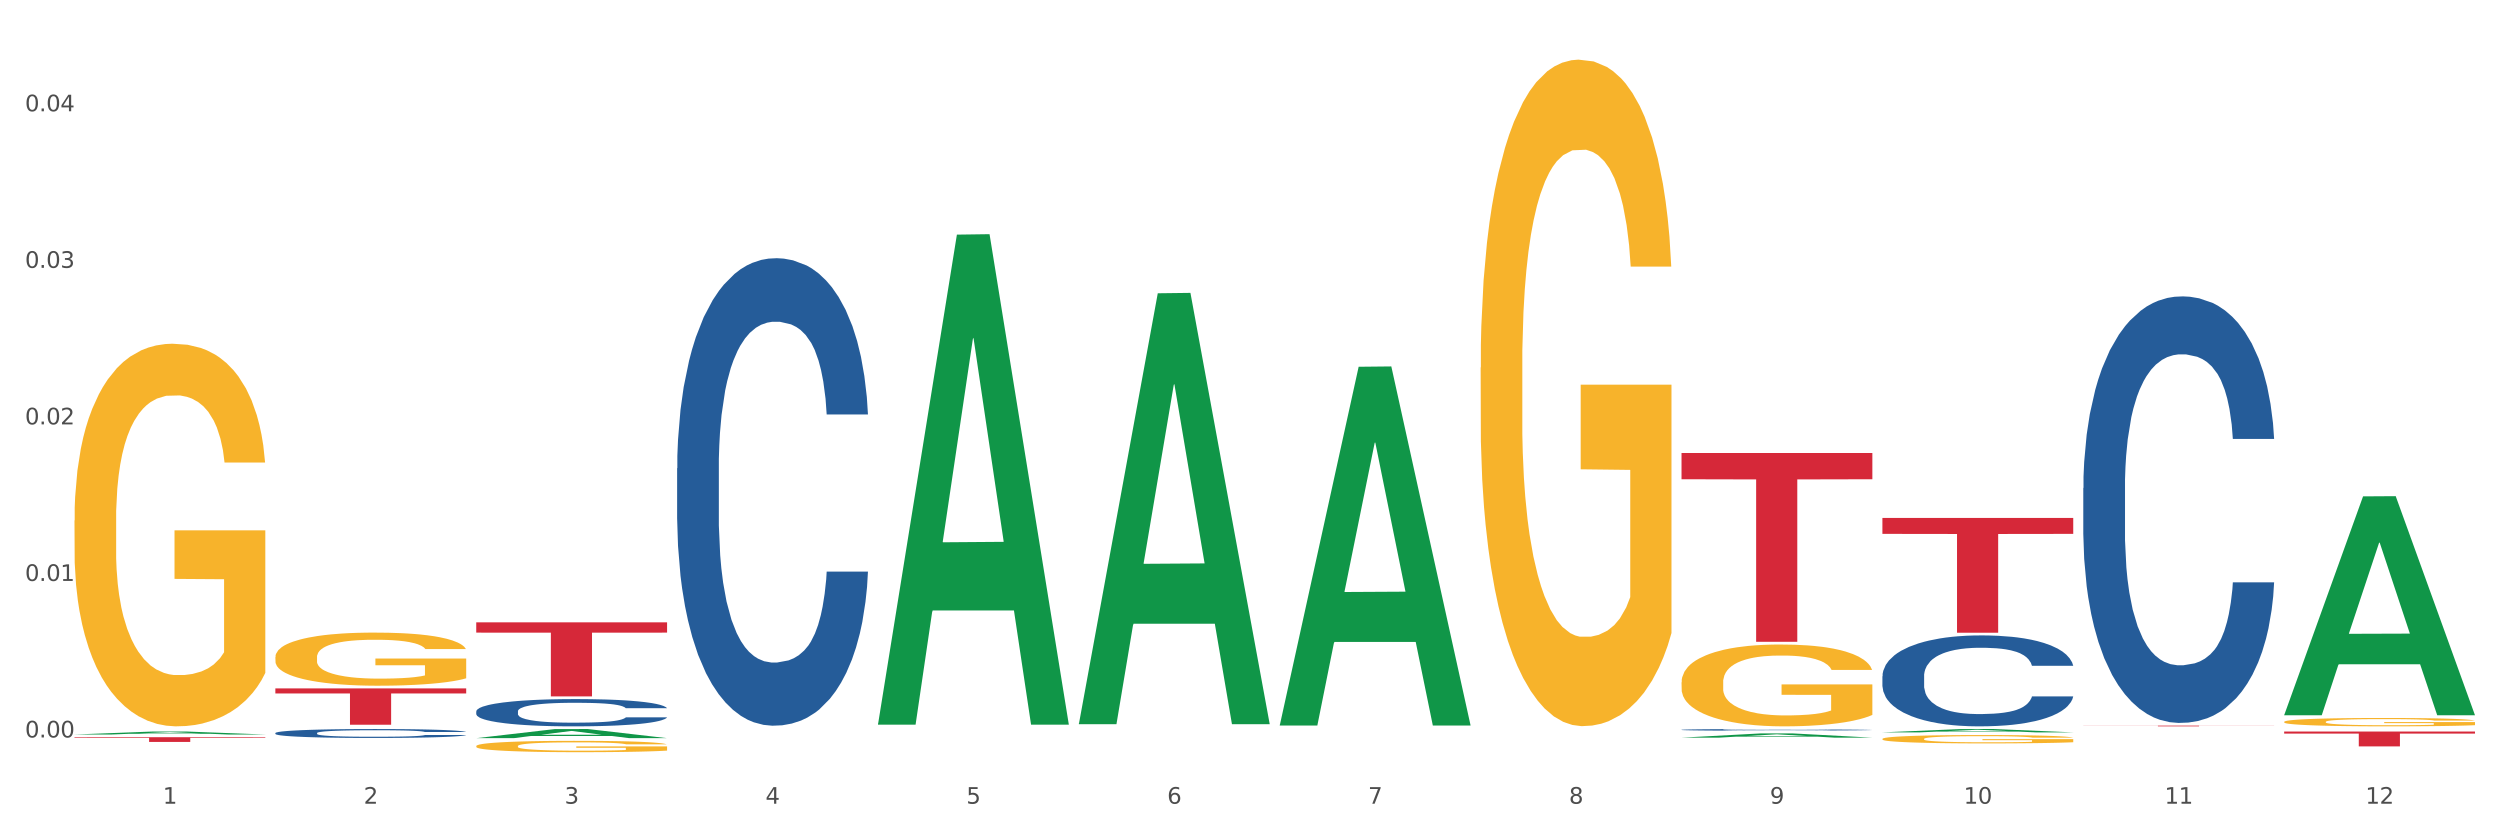
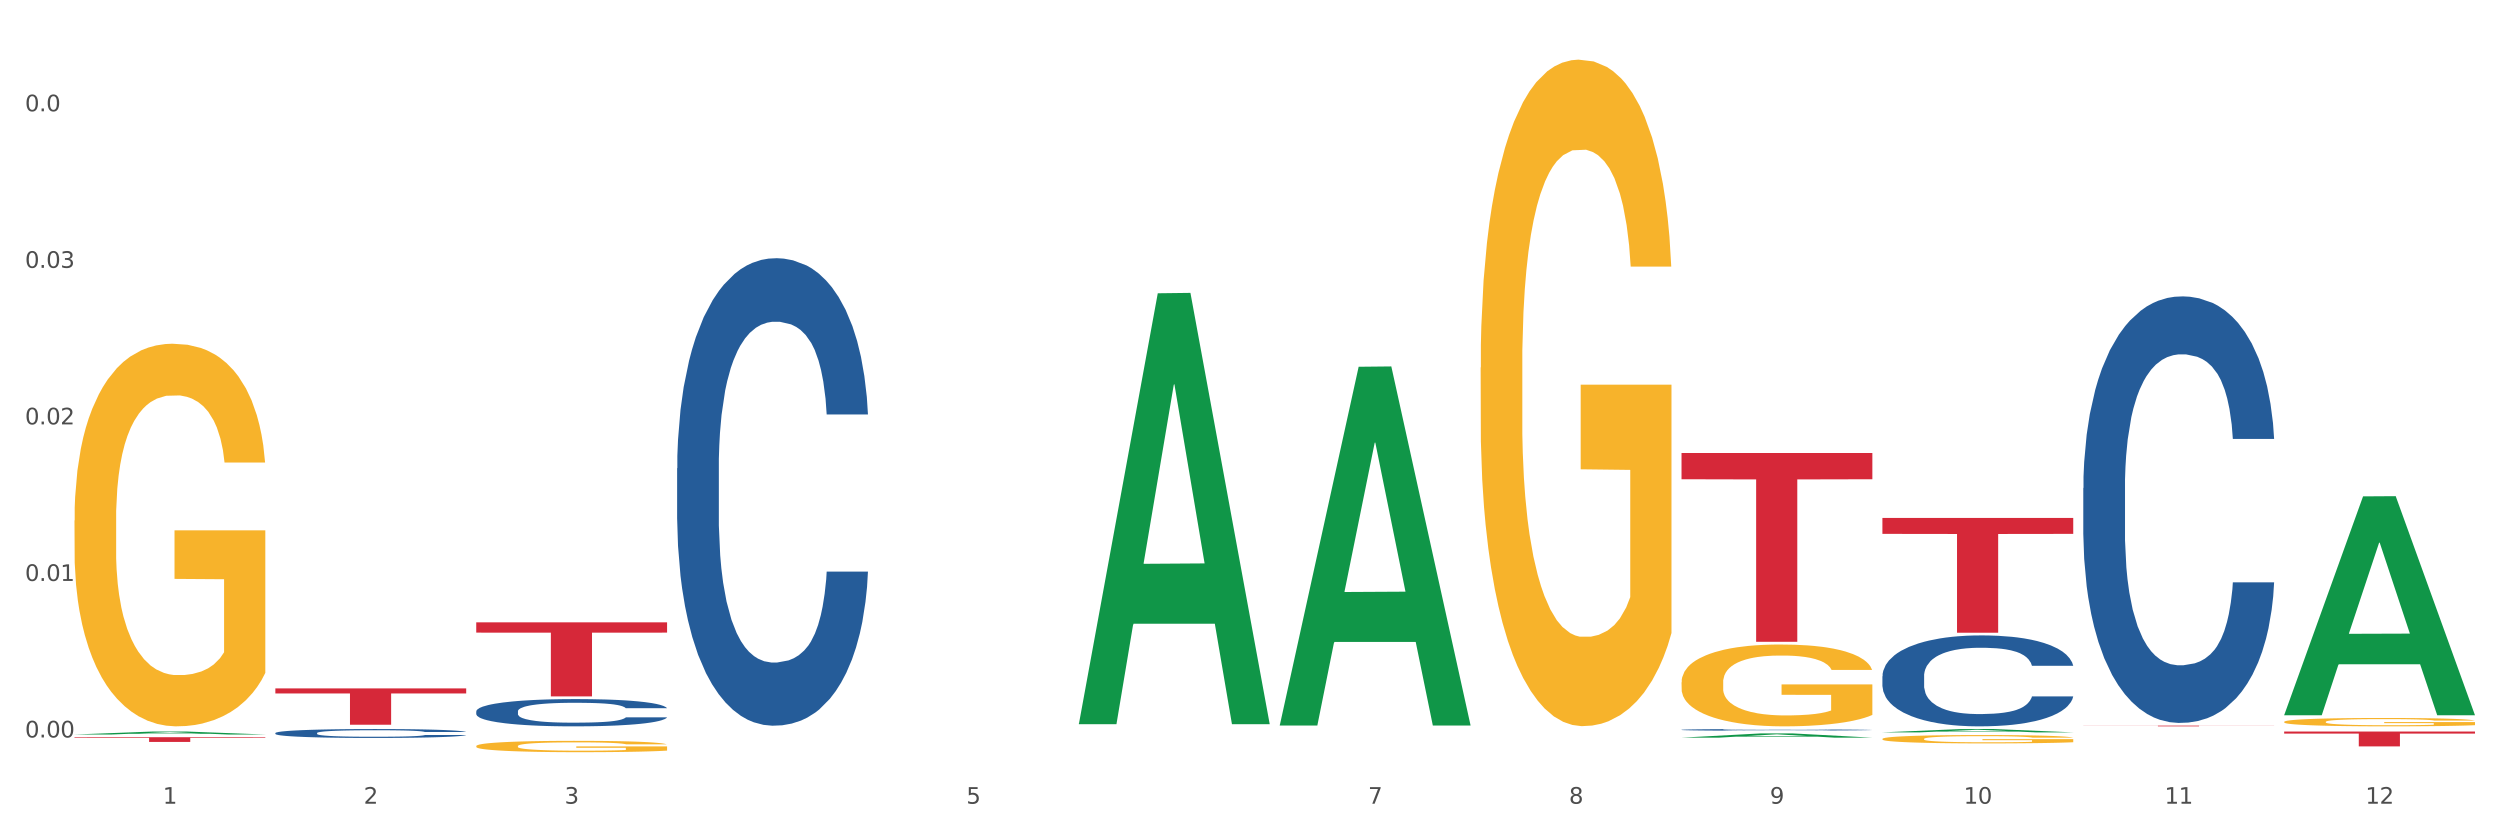
<svg xmlns="http://www.w3.org/2000/svg" xmlns:xlink="http://www.w3.org/1999/xlink" width="1080pt" height="360pt" viewBox="0 0 1080 360" version="1.1">
  <rect x="0" y="0" width="1080" height="360" fill="#333333" stroke="none" />
  <defs>
    <style type="text/css">*{stroke-linejoin: round; stroke-linecap: butt}</style>
  </defs>
  <g id="figure_1">
    <g id="patch_1">
      <path d="M 0 360  L 1080 360  L 1080 0  L 0 0  z " style="fill: #ffffff; stroke: #ffffff; stroke-linejoin: miter" />
    </g>
    <g id="axes_1">
      <g id="matplotlib.axis_1">
        <g id="xtick_1">
          <g id="text_1">
            <g style="fill: #4d4d4d" transform="translate(70.342 347.204) scale(0.096 -0.096)">
              <defs>
                <path id="DejaVuSans-31" d="M 794 531  L 1825 531  L 1825 4091  L 703 3866  L 703 4441  L 1819 4666  L 2450 4666  L 2450 531  L 3481 531  L 3481 0  L 794 0  L 794 531  z " transform="scale(0.016)" />
              </defs>
              <use xlink:href="#DejaVuSans-31" />
            </g>
          </g>
        </g>
        <g id="xtick_2">
          <g id="text_2">
            <g style="fill: #4d4d4d" transform="translate(157.122 347.204) scale(0.096 -0.096)">
              <defs>
                <path id="DejaVuSans-32" d="M 1228 531  L 3431 531  L 3431 0  L 469 0  L 469 531  Q 828 903 1448 1529  Q 2069 2156 2228 2338  Q 2531 2678 2651 2914  Q 2772 3150 2772 3378  Q 2772 3750 2511 3984  Q 2250 4219 1831 4219  Q 1534 4219 1204 4116  Q 875 4013 500 3803  L 500 4441  Q 881 4594 1212 4672  Q 1544 4750 1819 4750  Q 2544 4750 2975 4387  Q 3406 4025 3406 3419  Q 3406 3131 3298 2873  Q 3191 2616 2906 2266  Q 2828 2175 2409 1742  Q 1991 1309 1228 531  z " transform="scale(0.016)" />
              </defs>
              <use xlink:href="#DejaVuSans-32" />
            </g>
          </g>
        </g>
        <g id="xtick_3">
          <g id="text_3">
            <g style="fill: #4d4d4d" transform="translate(243.902 347.204) scale(0.096 -0.096)">
              <defs>
                <path id="DejaVuSans-33" d="M 2597 2516  Q 3050 2419 3304 2112  Q 3559 1806 3559 1356  Q 3559 666 3084 287  Q 2609 -91 1734 -91  Q 1441 -91 1130 -33  Q 819 25 488 141  L 488 750  Q 750 597 1062 519  Q 1375 441 1716 441  Q 2309 441 2620 675  Q 2931 909 2931 1356  Q 2931 1769 2642 2001  Q 2353 2234 1838 2234  L 1294 2234  L 1294 2753  L 1863 2753  Q 2328 2753 2575 2939  Q 2822 3125 2822 3475  Q 2822 3834 2567 4026  Q 2313 4219 1838 4219  Q 1578 4219 1281 4162  Q 984 4106 628 3988  L 628 4550  Q 988 4650 1302 4700  Q 1616 4750 1894 4750  Q 2613 4750 3031 4423  Q 3450 4097 3450 3541  Q 3450 3153 3228 2886  Q 3006 2619 2597 2516  z " transform="scale(0.016)" />
              </defs>
              <use xlink:href="#DejaVuSans-33" />
            </g>
          </g>
        </g>
        <g id="xtick_4">
          <g id="text_4">
            <g style="fill: #4d4d4d" transform="translate(330.683 347.204) scale(0.096 -0.096)">
              <defs>
-                 <path id="DejaVuSans-34" d="M 2419 4116  L 825 1625  L 2419 1625  L 2419 4116  z M 2253 4666  L 3047 4666  L 3047 1625  L 3713 1625  L 3713 1100  L 3047 1100  L 3047 0  L 2419 0  L 2419 1100  L 313 1100  L 313 1709  L 2253 4666  z " transform="scale(0.016)" />
-               </defs>
+                 </defs>
              <use xlink:href="#DejaVuSans-34" />
            </g>
          </g>
        </g>
        <g id="xtick_5">
          <g id="text_5">
            <g style="fill: #4d4d4d" transform="translate(417.463 347.204) scale(0.096 -0.096)">
              <defs>
                <path id="DejaVuSans-35" d="M 691 4666  L 3169 4666  L 3169 4134  L 1269 4134  L 1269 2991  Q 1406 3038 1543 3061  Q 1681 3084 1819 3084  Q 2600 3084 3056 2656  Q 3513 2228 3513 1497  Q 3513 744 3044 326  Q 2575 -91 1722 -91  Q 1428 -91 1123 -41  Q 819 9 494 109  L 494 744  Q 775 591 1075 516  Q 1375 441 1709 441  Q 2250 441 2565 725  Q 2881 1009 2881 1497  Q 2881 1984 2565 2268  Q 2250 2553 1709 2553  Q 1456 2553 1204 2497  Q 953 2441 691 2322  L 691 4666  z " transform="scale(0.016)" />
              </defs>
              <use xlink:href="#DejaVuSans-35" />
            </g>
          </g>
        </g>
        <g id="xtick_6">
          <g id="text_6">
            <g style="fill: #4d4d4d" transform="translate(504.243 347.204) scale(0.096 -0.096)">
              <defs>
-                 <path id="DejaVuSans-36" d="M 2113 2584  Q 1688 2584 1439 2293  Q 1191 2003 1191 1497  Q 1191 994 1439 701  Q 1688 409 2113 409  Q 2538 409 2786 701  Q 3034 994 3034 1497  Q 3034 2003 2786 2293  Q 2538 2584 2113 2584  z M 3366 4563  L 3366 3988  Q 3128 4100 2886 4159  Q 2644 4219 2406 4219  Q 1781 4219 1451 3797  Q 1122 3375 1075 2522  Q 1259 2794 1537 2939  Q 1816 3084 2150 3084  Q 2853 3084 3261 2657  Q 3669 2231 3669 1497  Q 3669 778 3244 343  Q 2819 -91 2113 -91  Q 1303 -91 875 529  Q 447 1150 447 2328  Q 447 3434 972 4092  Q 1497 4750 2381 4750  Q 2619 4750 2861 4703  Q 3103 4656 3366 4563  z " transform="scale(0.016)" />
-               </defs>
+                 </defs>
              <use xlink:href="#DejaVuSans-36" />
            </g>
          </g>
        </g>
        <g id="xtick_7">
          <g id="text_7">
            <g style="fill: #4d4d4d" transform="translate(591.024 347.204) scale(0.096 -0.096)">
              <defs>
                <path id="DejaVuSans-37" d="M 525 4666  L 3525 4666  L 3525 4397  L 1831 0  L 1172 0  L 2766 4134  L 525 4134  L 525 4666  z " transform="scale(0.016)" />
              </defs>
              <use xlink:href="#DejaVuSans-37" />
            </g>
          </g>
        </g>
        <g id="xtick_8">
          <g id="text_8">
            <g style="fill: #4d4d4d" transform="translate(677.804 347.204) scale(0.096 -0.096)">
              <defs>
                <path id="DejaVuSans-38" d="M 2034 2216  Q 1584 2216 1326 1975  Q 1069 1734 1069 1313  Q 1069 891 1326 650  Q 1584 409 2034 409  Q 2484 409 2743 651  Q 3003 894 3003 1313  Q 3003 1734 2745 1975  Q 2488 2216 2034 2216  z M 1403 2484  Q 997 2584 770 2862  Q 544 3141 544 3541  Q 544 4100 942 4425  Q 1341 4750 2034 4750  Q 2731 4750 3128 4425  Q 3525 4100 3525 3541  Q 3525 3141 3298 2862  Q 3072 2584 2669 2484  Q 3125 2378 3379 2068  Q 3634 1759 3634 1313  Q 3634 634 3220 271  Q 2806 -91 2034 -91  Q 1263 -91 848 271  Q 434 634 434 1313  Q 434 1759 690 2068  Q 947 2378 1403 2484  z M 1172 3481  Q 1172 3119 1398 2916  Q 1625 2713 2034 2713  Q 2441 2713 2670 2916  Q 2900 3119 2900 3481  Q 2900 3844 2670 4047  Q 2441 4250 2034 4250  Q 1625 4250 1398 4047  Q 1172 3844 1172 3481  z " transform="scale(0.016)" />
              </defs>
              <use xlink:href="#DejaVuSans-38" />
            </g>
          </g>
        </g>
        <g id="xtick_9">
          <g id="text_9">
            <g style="fill: #4d4d4d" transform="translate(764.584 347.204) scale(0.096 -0.096)">
              <defs>
                <path id="DejaVuSans-39" d="M 703 97  L 703 672  Q 941 559 1184 500  Q 1428 441 1663 441  Q 2288 441 2617 861  Q 2947 1281 2994 2138  Q 2813 1869 2534 1725  Q 2256 1581 1919 1581  Q 1219 1581 811 2004  Q 403 2428 403 3163  Q 403 3881 828 4315  Q 1253 4750 1959 4750  Q 2769 4750 3195 4129  Q 3622 3509 3622 2328  Q 3622 1225 3098 567  Q 2575 -91 1691 -91  Q 1453 -91 1209 -44  Q 966 3 703 97  z M 1959 2075  Q 2384 2075 2632 2365  Q 2881 2656 2881 3163  Q 2881 3666 2632 3958  Q 2384 4250 1959 4250  Q 1534 4250 1286 3958  Q 1038 3666 1038 3163  Q 1038 2656 1286 2365  Q 1534 2075 1959 2075  z " transform="scale(0.016)" />
              </defs>
              <use xlink:href="#DejaVuSans-39" />
            </g>
          </g>
        </g>
        <g id="xtick_10">
          <g id="text_10">
            <g style="fill: #4d4d4d" transform="translate(848.311 347.204) scale(0.096 -0.096)">
              <defs>
                <path id="DejaVuSans-30" d="M 2034 4250  Q 1547 4250 1301 3770  Q 1056 3291 1056 2328  Q 1056 1369 1301 889  Q 1547 409 2034 409  Q 2525 409 2770 889  Q 3016 1369 3016 2328  Q 3016 3291 2770 3770  Q 2525 4250 2034 4250  z M 2034 4750  Q 2819 4750 3233 4129  Q 3647 3509 3647 2328  Q 3647 1150 3233 529  Q 2819 -91 2034 -91  Q 1250 -91 836 529  Q 422 1150 422 2328  Q 422 3509 836 4129  Q 1250 4750 2034 4750  z " transform="scale(0.016)" />
              </defs>
              <use xlink:href="#DejaVuSans-31" />
              <use xlink:href="#DejaVuSans-30" transform="translate(63.623 0)" />
            </g>
          </g>
        </g>
        <g id="xtick_11">
          <g id="text_11">
            <g style="fill: #4d4d4d" transform="translate(935.091 347.204) scale(0.096 -0.096)">
              <use xlink:href="#DejaVuSans-31" />
              <use xlink:href="#DejaVuSans-31" transform="translate(63.623 0)" />
            </g>
          </g>
        </g>
        <g id="xtick_12">
          <g id="text_12">
            <g style="fill: #4d4d4d" transform="translate(1021.871 347.204) scale(0.096 -0.096)">
              <use xlink:href="#DejaVuSans-31" />
              <use xlink:href="#DejaVuSans-32" transform="translate(63.623 0)" />
            </g>
          </g>
        </g>
        <g id="xtick_13" />
        <g id="xtick_14" />
        <g id="xtick_15" />
        <g id="xtick_16" />
        <g id="xtick_17" />
        <g id="xtick_18" />
        <g id="xtick_19" />
        <g id="xtick_20" />
        <g id="xtick_21" />
        <g id="xtick_22" />
        <g id="xtick_23" />
      </g>
      <g id="matplotlib.axis_2">
        <g id="ytick_1">
          <g id="text_13">
            <g style="fill: #4d4d4d" transform="translate(10.8 318.588) scale(0.096 -0.096)">
              <defs>
                <path id="DejaVuSans-2e" d="M 684 794  L 1344 794  L 1344 0  L 684 0  L 684 794  z " transform="scale(0.016)" />
              </defs>
              <use xlink:href="#DejaVuSans-30" />
              <use xlink:href="#DejaVuSans-2e" transform="translate(63.623 0)" />
              <use xlink:href="#DejaVuSans-30" transform="translate(95.41 0)" />
              <use xlink:href="#DejaVuSans-30" transform="translate(159.033 0)" />
            </g>
          </g>
        </g>
        <g id="ytick_2">
          <g id="text_14">
            <g style="fill: #4d4d4d" transform="translate(10.8 250.962) scale(0.096 -0.096)">
              <use xlink:href="#DejaVuSans-30" />
              <use xlink:href="#DejaVuSans-2e" transform="translate(63.623 0)" />
              <use xlink:href="#DejaVuSans-30" transform="translate(95.41 0)" />
              <use xlink:href="#DejaVuSans-31" transform="translate(159.033 0)" />
            </g>
          </g>
        </g>
        <g id="ytick_3">
          <g id="text_15">
            <g style="fill: #4d4d4d" transform="translate(10.8 183.335) scale(0.096 -0.096)">
              <use xlink:href="#DejaVuSans-30" />
              <use xlink:href="#DejaVuSans-2e" transform="translate(63.623 0)" />
              <use xlink:href="#DejaVuSans-30" transform="translate(95.41 0)" />
              <use xlink:href="#DejaVuSans-32" transform="translate(159.033 0)" />
            </g>
          </g>
        </g>
        <g id="ytick_4">
          <g id="text_16">
            <g style="fill: #4d4d4d" transform="translate(10.8 115.708) scale(0.096 -0.096)">
              <use xlink:href="#DejaVuSans-30" />
              <use xlink:href="#DejaVuSans-2e" transform="translate(63.623 0)" />
              <use xlink:href="#DejaVuSans-30" transform="translate(95.41 0)" />
              <use xlink:href="#DejaVuSans-33" transform="translate(159.033 0)" />
            </g>
          </g>
        </g>
        <g id="ytick_5">
          <g id="text_17">
            <g style="fill: #4d4d4d" transform="translate(10.8 48.081) scale(0.096 -0.096)">
              <use xlink:href="#DejaVuSans-30" />
              <use xlink:href="#DejaVuSans-2e" transform="translate(63.623 0)" />
              <use xlink:href="#DejaVuSans-30" transform="translate(95.41 0)" />
              <use xlink:href="#DejaVuSans-34" transform="translate(159.033 0)" />
            </g>
          </g>
        </g>
        <g id="ytick_6" />
        <g id="ytick_7" />
        <g id="ytick_8" />
        <g id="ytick_9" />
      </g>
      <g id="PolyCollection_1">
        <path d="M 32.175 317.301  L 32.26 317.3  L 66.256 316.012  L 80.365 316.011  L 114.616 317.304  L 98.298 317.304  L 90.904 317.003  L 55.803 317.003  L 55.548 317.008  L 48.408 317.304  L 32.175 317.304  L 32.175 317.301  L 60.222 316.823  L 86.484 316.822  L 73.481 316.286  L 73.311 316.284  L 73.141 316.288  L 60.137 316.822  L 60.222 316.823  L 32.175 317.301  z " clip-path="url(#p313d29c718)" style="fill: #109648" />
        <path d="M 292.516 202.287  L 292.613 202.103  L 292.613 196.938  L 292.906 189.929  L 293.978 177.018  L 295.342 167.242  L 297.681 155.806  L 298.948 151.011  L 300.604 145.662  L 304.015 136.992  L 307.913 129.614  L 310.641 125.557  L 312.688 122.974  L 317.268 118.363  L 319.899 116.334  L 322.628 114.674  L 324.966 113.567  L 328.864 112.276  L 331.983 111.723  L 335.588 111.538  L 338.609 111.723  L 342.604 112.461  L 348.451 114.674  L 350.693 115.965  L 353.714 118.179  L 356.832 121.13  L 359.366 124.081  L 362.289 128.323  L 365.31 133.857  L 368.233 140.866  L 370.28 147.322  L 371.936 154.146  L 373.398 162.446  L 374.47 171.484  L 374.957 179.047  L 357.124 179.047  L 356.637 172.222  L 355.663 164.844  L 354.688 159.864  L 353.616 155.806  L 351.96 151.195  L 350.498 148.244  L 348.062 144.739  L 345.82 142.526  L 343.969 141.235  L 341.727 140.128  L 336.952 139.021  L 333.542 139.021  L 331.398 139.39  L 328.767 140.313  L 326.525 141.604  L 323.894 143.817  L 321.848 146.215  L 319.802 149.351  L 318.632 151.564  L 316.878 155.622  L 315.709 158.942  L 314.15 164.66  L 313.273 168.718  L 311.713 179.231  L 311.031 186.978  L 310.739 192.327  L 310.544 198.23  L 310.544 227.004  L 311.129 239.915  L 311.616 245.449  L 312.395 251.72  L 313.857 259.836  L 316.001 267.767  L 318.242 273.485  L 320.094 276.989  L 321.848 279.572  L 323.602 281.601  L 325.746 283.445  L 327.5 284.552  L 330.131 285.659  L 333.249 286.212  L 335.686 286.212  L 340.655 285.29  L 342.897 284.367  L 345.041 283.076  L 347.379 281.047  L 349.231 278.834  L 350.303 277.174  L 352.057 273.669  L 353.421 269.98  L 354.591 265.738  L 355.37 262.049  L 356.247 256.516  L 356.929 250.244  L 357.124 246.924  L 374.957 246.924  L 374.568 253.564  L 373.885 260.02  L 372.521 268.689  L 371.449 273.669  L 369.793 279.756  L 368.038 284.921  L 365.602 290.639  L 363.361 294.881  L 361.022 298.57  L 358.489 301.89  L 353.908 306.501  L 352.252 307.792  L 348.744 310.006  L 346.015 311.297  L 342.02 312.588  L 337.927 313.326  L 333.639 313.51  L 329.839 313.142  L 325.648 312.035  L 323.017 310.928  L 320.094 309.268  L 316.683 306.686  L 313.467 303.55  L 310.447 299.861  L 307.621 295.619  L 304.989 290.823  L 301.579 282.892  L 299.045 275.145  L 297.194 267.951  L 295.927 261.865  L 294.66 254.118  L 293.978 248.769  L 292.906 235.857  L 292.516 223.868  L 292.516 202.287  z " clip-path="url(#p313d29c718)" style="fill: #255c99" />
        <path d="M 726.418 315.274  L 726.515 315.273  L 726.515 315.254  L 726.807 315.229  L 727.879 315.181  L 729.244 315.145  L 731.582 315.103  L 732.849 315.086  L 734.506 315.066  L 737.917 315.034  L 741.815 315.007  L 744.543 314.993  L 746.589 314.983  L 751.17 314.966  L 753.801 314.959  L 756.529 314.953  L 758.868 314.949  L 762.766 314.944  L 765.884 314.942  L 769.49 314.941  L 772.511 314.942  L 776.506 314.945  L 782.353 314.953  L 784.594 314.957  L 787.615 314.966  L 790.734 314.976  L 793.267 314.987  L 796.191 315.003  L 799.212 315.023  L 802.135 315.049  L 804.181 315.072  L 805.838 315.097  L 807.3 315.128  L 808.372 315.161  L 808.859 315.189  L 791.026 315.189  L 790.539 315.164  L 789.564 315.137  L 788.59 315.118  L 787.518 315.103  L 785.861 315.087  L 784.399 315.076  L 781.963 315.063  L 779.722 315.055  L 777.87 315.05  L 775.629 315.046  L 770.854 315.042  L 767.443 315.042  L 765.3 315.043  L 762.668 315.047  L 760.427 315.051  L 757.796 315.059  L 755.75 315.068  L 753.703 315.08  L 752.534 315.088  L 750.78 315.103  L 749.61 315.115  L 748.051 315.136  L 747.174 315.151  L 745.615 315.189  L 744.933 315.218  L 744.641 315.237  L 744.446 315.259  L 744.446 315.364  L 745.03 315.412  L 745.518 315.432  L 746.297 315.455  L 747.759 315.485  L 749.903 315.514  L 752.144 315.535  L 753.996 315.548  L 755.75 315.557  L 757.504 315.565  L 759.648 315.571  L 761.402 315.575  L 764.033 315.58  L 767.151 315.582  L 769.587 315.582  L 774.557 315.578  L 776.798 315.575  L 778.942 315.57  L 781.281 315.563  L 783.133 315.555  L 784.205 315.548  L 785.959 315.536  L 787.323 315.522  L 788.492 315.506  L 789.272 315.493  L 790.149 315.473  L 790.831 315.45  L 791.026 315.438  L 808.859 315.438  L 808.469 315.462  L 807.787 315.486  L 806.423 315.517  L 805.351 315.536  L 803.694 315.558  L 801.94 315.577  L 799.504 315.598  L 797.263 315.613  L 794.924 315.627  L 792.39 315.639  L 787.81 315.656  L 786.154 315.661  L 782.645 315.669  L 779.917 315.674  L 775.921 315.678  L 771.829 315.681  L 767.541 315.682  L 763.74 315.68  L 759.55 315.676  L 756.919 315.672  L 753.996 315.666  L 750.585 315.657  L 747.369 315.645  L 744.348 315.632  L 741.522 315.616  L 738.891 315.598  L 735.48 315.569  L 732.947 315.541  L 731.095 315.515  L 729.828 315.492  L 728.562 315.464  L 727.879 315.444  L 726.807 315.397  L 726.418 315.353  L 726.418 315.274  z " clip-path="url(#p313d29c718)" style="fill: #255c99" />
        <path d="M 813.198 292.147  L 813.295 292.111  L 813.295 291.107  L 813.588 289.743  L 814.66 287.231  L 816.024 285.329  L 818.363 283.105  L 819.63 282.172  L 821.286 281.131  L 824.697 279.445  L 828.595 278.009  L 831.323 277.22  L 833.37 276.718  L 837.95 275.821  L 840.581 275.426  L 843.31 275.103  L 845.648 274.888  L 849.546 274.636  L 852.665 274.529  L 856.27 274.493  L 859.291 274.529  L 863.286 274.672  L 869.133 275.103  L 871.375 275.354  L 874.396 275.785  L 877.514 276.359  L 880.048 276.933  L 882.971 277.758  L 885.992 278.835  L 888.915 280.198  L 890.962 281.454  L 892.618 282.782  L 894.08 284.397  L 895.152 286.155  L 895.639 287.626  L 877.806 287.626  L 877.319 286.298  L 876.345 284.863  L 875.37 283.894  L 874.298 283.105  L 872.642 282.208  L 871.18 281.634  L 868.744 280.952  L 866.502 280.521  L 864.651 280.27  L 862.409 280.055  L 857.634 279.839  L 854.224 279.839  L 852.08 279.911  L 849.449 280.091  L 847.207 280.342  L 844.576 280.772  L 842.53 281.239  L 840.484 281.849  L 839.314 282.279  L 837.56 283.069  L 836.391 283.715  L 834.832 284.827  L 833.955 285.617  L 832.395 287.662  L 831.713 289.169  L 831.421 290.21  L 831.226 291.358  L 831.226 296.955  L 831.811 299.467  L 832.298 300.544  L 833.077 301.764  L 834.539 303.343  L 836.683 304.886  L 838.924 305.998  L 840.776 306.68  L 842.53 307.182  L 844.284 307.577  L 846.428 307.936  L 848.182 308.151  L 850.813 308.366  L 853.931 308.474  L 856.368 308.474  L 861.338 308.294  L 863.579 308.115  L 865.723 307.864  L 868.061 307.469  L 869.913 307.038  L 870.985 306.716  L 872.739 306.034  L 874.103 305.316  L 875.273 304.491  L 876.052 303.773  L 876.929 302.697  L 877.611 301.477  L 877.806 300.831  L 895.639 300.831  L 895.25 302.123  L 894.567 303.378  L 893.203 305.065  L 892.131 306.034  L 890.475 307.218  L 888.72 308.223  L 886.284 309.335  L 884.043 310.16  L 881.704 310.878  L 879.171 311.524  L 874.59 312.421  L 872.934 312.672  L 869.426 313.103  L 866.697 313.354  L 862.702 313.605  L 858.609 313.749  L 854.321 313.784  L 850.521 313.713  L 846.33 313.497  L 843.699 313.282  L 840.776 312.959  L 837.365 312.457  L 834.149 311.847  L 831.129 311.129  L 828.303 310.304  L 825.671 309.371  L 822.261 307.828  L 819.727 306.321  L 817.876 304.921  L 816.609 303.737  L 815.342 302.23  L 814.66 301.19  L 813.588 298.678  L 813.198 296.345  L 813.198 292.147  z " clip-path="url(#p313d29c718)" style="fill: #255c99" />
        <path d="M 899.978 210.833  L 900.076 210.664  L 900.076 205.952  L 900.368 199.557  L 901.44 187.776  L 902.804 178.857  L 905.143 168.423  L 906.41 164.047  L 908.067 159.166  L 911.477 151.257  L 915.375 144.525  L 918.104 140.822  L 920.15 138.466  L 924.73 134.259  L 927.361 132.408  L 930.09 130.893  L 932.429 129.883  L 936.327 128.705  L 939.445 128.2  L 943.051 128.032  L 946.071 128.2  L 950.067 128.874  L 955.914 130.893  L 958.155 132.071  L 961.176 134.091  L 964.294 136.783  L 966.828 139.476  L 969.751 143.347  L 972.772 148.396  L 975.696 154.791  L 977.742 160.681  L 979.399 166.908  L 980.86 174.481  L 981.932 182.728  L 982.42 189.628  L 964.587 189.628  L 964.099 183.401  L 963.125 176.669  L 962.15 172.125  L 961.078 168.423  L 959.422 164.215  L 957.96 161.523  L 955.524 158.325  L 953.283 156.305  L 951.431 155.127  L 949.19 154.118  L 944.415 153.108  L 941.004 153.108  L 938.86 153.444  L 936.229 154.286  L 933.988 155.464  L 931.357 157.484  L 929.31 159.671  L 927.264 162.532  L 926.095 164.552  L 924.34 168.254  L 923.171 171.284  L 921.612 176.501  L 920.735 180.203  L 919.176 189.796  L 918.494 196.864  L 918.201 201.745  L 918.006 207.13  L 918.006 233.384  L 918.591 245.164  L 919.078 250.213  L 919.858 255.935  L 921.32 263.34  L 923.463 270.577  L 925.705 275.794  L 927.556 278.991  L 929.31 281.348  L 931.064 283.199  L 933.208 284.882  L 934.962 285.891  L 937.593 286.901  L 940.712 287.406  L 943.148 287.406  L 948.118 286.565  L 950.359 285.723  L 952.503 284.545  L 954.842 282.694  L 956.693 280.674  L 957.765 279.16  L 959.519 275.962  L 960.884 272.596  L 962.053 268.725  L 962.833 265.36  L 963.71 260.311  L 964.392 254.589  L 964.587 251.56  L 982.42 251.56  L 982.03 257.618  L 981.348 263.508  L 979.983 271.418  L 978.912 275.962  L 977.255 281.516  L 975.501 286.228  L 973.065 291.445  L 970.823 295.316  L 968.485 298.682  L 965.951 301.711  L 961.371 305.918  L 959.714 307.096  L 956.206 309.116  L 953.477 310.294  L 949.482 311.472  L 945.389 312.145  L 941.102 312.313  L 937.301 311.977  L 933.111 310.967  L 930.48 309.957  L 927.556 308.443  L 924.146 306.087  L 920.93 303.226  L 917.909 299.86  L 915.083 295.989  L 912.452 291.613  L 909.041 284.377  L 906.507 277.308  L 904.656 270.745  L 903.389 265.191  L 902.122 258.123  L 901.44 253.242  L 900.368 241.462  L 899.978 230.523  L 899.978 210.833  z " clip-path="url(#p313d29c718)" style="fill: #255c99" />
-         <path d="M 118.955 283.887  L 119.053 283.866  L 119.053 283.112  L 119.247 282.462  L 120.221 280.89  L 121.681 279.591  L 122.751 278.899  L 123.822 278.334  L 125.087 277.768  L 126.645 277.181  L 129.467 276.322  L 131.219 275.882  L 133.361 275.42  L 137.254 274.75  L 140.077 274.373  L 142.997 274.058  L 147.766 273.681  L 150.881 273.513  L 154.19 273.388  L 158.181 273.304  L 161.198 273.283  L 167.817 273.346  L 173.462 273.534  L 176.187 273.681  L 179.691 273.932  L 181.541 274.1  L 184.558 274.435  L 187.673 274.876  L 189.814 275.253  L 193.026 275.965  L 195.459 276.678  L 197.698 277.558  L 198.866 278.166  L 199.742 278.732  L 200.521 279.381  L 201.299 280.408  L 183.779 280.408  L 183.098 279.675  L 182.027 278.983  L 180.47 278.313  L 179.107 277.893  L 176.771 277.37  L 174.63 277.034  L 172.391 276.783  L 169.666 276.573  L 167.525 276.468  L 164.507 276.385  L 158.57 276.405  L 154.579 276.573  L 151.854 276.783  L 150.102 276.971  L 148.545 277.181  L 146.793 277.474  L 144.749 277.914  L 143.289 278.313  L 141.829 278.816  L 140.661 279.319  L 139.59 279.905  L 138.714 280.534  L 138.033 281.184  L 137.449 281.98  L 136.962 283.301  L 136.962 286.172  L 137.157 286.821  L 137.643 287.681  L 138.227 288.33  L 139.201 289.106  L 140.077 289.63  L 141.731 290.384  L 143.581 291.013  L 145.041 291.411  L 146.501 291.746  L 149.031 292.208  L 151.854 292.585  L 154.287 292.815  L 157.597 293.025  L 159.835 293.109  L 161.782 293.151  L 166.551 293.151  L 169.958 293.088  L 173.754 292.941  L 176.674 292.752  L 179.107 292.522  L 181.833 292.145  L 183.585 291.788  L 183.585 287.408  L 162.171 287.387  L 162.171 284.474  L 201.397 284.474  L 201.397 293.025  L 199.742 293.465  L 197.893 293.863  L 195.946 294.219  L 193.026 294.66  L 189.522 295.079  L 186.407 295.372  L 183.098 295.624  L 179.205 295.854  L 174.143 296.064  L 171.029 296.148  L 167.135 296.21  L 162.561 296.231  L 158.57 296.189  L 154.677 296.085  L 150.589 295.896  L 146.598 295.624  L 143.581 295.351  L 140.563 295.016  L 137.351 294.576  L 134.821 294.157  L 132.874 293.779  L 130.733 293.297  L 128.397 292.669  L 126.645 292.103  L 125.087 291.516  L 123.433 290.761  L 122.265 290.112  L 121.097 289.294  L 120.415 288.687  L 119.637 287.744  L 119.053 286.423  L 118.955 283.887  z " clip-path="url(#p313d29c718)" style="fill: #f7b32b" />
        <path d="M 205.736 322.309  L 205.833 322.304  L 205.833 322.143  L 206.028 322.004  L 207.001 321.668  L 208.461 321.39  L 209.532 321.242  L 210.602 321.121  L 211.868 321  L 213.425 320.874  L 216.248 320.691  L 218 320.596  L 220.141 320.498  L 224.034 320.354  L 226.857 320.274  L 229.777 320.206  L 234.546 320.126  L 237.661 320.09  L 240.97 320.063  L 244.961 320.045  L 247.978 320.04  L 254.597 320.054  L 260.242 320.094  L 262.968 320.126  L 266.472 320.179  L 268.321 320.215  L 271.338 320.287  L 274.453 320.381  L 276.594 320.462  L 279.806 320.614  L 282.24 320.767  L 284.478 320.955  L 285.646 321.085  L 286.522 321.206  L 287.301 321.345  L 288.08 321.565  L 270.56 321.565  L 269.878 321.408  L 268.808 321.26  L 267.25 321.116  L 265.888 321.027  L 263.552 320.915  L 261.41 320.843  L 259.172 320.789  L 256.446 320.744  L 254.305 320.722  L 251.288 320.704  L 245.35 320.708  L 241.36 320.744  L 238.634 320.789  L 236.882 320.829  L 235.325 320.874  L 233.573 320.937  L 231.529 321.031  L 230.069 321.116  L 228.609 321.224  L 227.441 321.332  L 226.37 321.457  L 225.494 321.592  L 224.813 321.731  L 224.229 321.901  L 223.742 322.183  L 223.742 322.798  L 223.937 322.937  L 224.424 323.12  L 225.008 323.259  L 225.981 323.425  L 226.857 323.537  L 228.512 323.699  L 230.361 323.833  L 231.821 323.918  L 233.281 323.99  L 235.812 324.089  L 238.634 324.169  L 241.068 324.219  L 244.377 324.264  L 246.616 324.282  L 248.562 324.29  L 253.332 324.29  L 256.738 324.277  L 260.534 324.246  L 263.454 324.205  L 265.888 324.156  L 268.613 324.075  L 270.365 323.999  L 270.365 323.062  L 248.952 323.058  L 248.952 322.434  L 288.177 322.434  L 288.177 324.264  L 286.522 324.358  L 284.673 324.443  L 282.726 324.519  L 279.806 324.613  L 276.302 324.703  L 273.188 324.766  L 269.878 324.819  L 265.985 324.869  L 260.924 324.914  L 257.809 324.932  L 253.916 324.945  L 249.341 324.95  L 245.35 324.941  L 241.457 324.918  L 237.369 324.878  L 233.378 324.819  L 230.361 324.761  L 227.344 324.689  L 224.132 324.595  L 221.601 324.506  L 219.654 324.425  L 217.513 324.322  L 215.177 324.187  L 213.425 324.066  L 211.868 323.941  L 210.213 323.779  L 209.045 323.64  L 207.877 323.466  L 207.196 323.336  L 206.417 323.134  L 205.833 322.851  L 205.736 322.309  z " clip-path="url(#p313d29c718)" style="fill: #f7b32b" />
        <path d="M 639.637 158.819  L 639.735 158.556  L 639.735 149.089  L 639.929 140.938  L 640.903 121.215  L 642.363 104.912  L 643.433 96.234  L 644.504 89.134  L 645.769 82.034  L 647.327 74.671  L 650.149 63.889  L 651.901 58.367  L 654.043 52.582  L 657.936 44.167  L 660.759 39.434  L 663.679 35.489  L 668.448 30.756  L 671.563 28.652  L 674.872 27.074  L 678.863 26.022  L 681.88 25.759  L 688.499 26.548  L 694.144 28.915  L 696.869 30.756  L 700.373 33.911  L 702.223 36.015  L 705.24 40.223  L 708.355 45.745  L 710.496 50.478  L 713.708 59.419  L 716.141 68.36  L 718.38 79.404  L 719.548 87.03  L 720.424 94.13  L 721.203 102.282  L 721.981 115.167  L 704.461 115.167  L 703.78 105.963  L 702.709 97.286  L 701.152 88.871  L 699.789 83.612  L 697.453 77.037  L 695.312 72.83  L 693.073 69.674  L 690.348 67.045  L 688.207 65.73  L 685.189 64.678  L 679.252 64.941  L 675.261 67.045  L 672.536 69.674  L 670.784 72.041  L 669.227 74.671  L 667.475 78.352  L 665.431 83.874  L 663.971 88.871  L 662.511 95.182  L 661.343 101.493  L 660.272 108.856  L 659.396 116.745  L 658.715 124.897  L 658.131 134.889  L 657.644 151.456  L 657.644 187.482  L 657.839 195.634  L 658.325 206.416  L 658.909 214.567  L 659.883 224.297  L 660.759 230.871  L 662.413 240.338  L 664.263 248.227  L 665.723 253.223  L 667.183 257.431  L 669.713 263.216  L 672.536 267.949  L 674.969 270.842  L 678.279 273.471  L 680.517 274.523  L 682.464 275.049  L 687.233 275.049  L 690.64 274.26  L 694.436 272.419  L 697.356 270.053  L 699.789 267.16  L 702.515 262.427  L 704.267 257.956  L 704.267 202.997  L 682.853 202.734  L 682.853 166.182  L 722.079 166.182  L 722.079 273.471  L 720.424 278.994  L 718.575 283.99  L 716.628 288.46  L 713.708 293.982  L 710.204 299.242  L 707.089 302.923  L 703.78 306.079  L 699.887 308.971  L 694.825 311.601  L 691.711 312.653  L 687.817 313.442  L 683.243 313.705  L 679.252 313.179  L 675.359 311.864  L 671.271 309.497  L 667.28 306.079  L 664.263 302.66  L 661.245 298.453  L 658.033 292.931  L 655.503 287.671  L 653.556 282.938  L 651.415 276.89  L 649.079 269.001  L 647.327 261.901  L 645.769 254.538  L 644.115 245.071  L 642.947 236.919  L 641.779 226.664  L 641.097 219.038  L 640.319 207.204  L 639.735 190.638  L 639.637 158.819  z " clip-path="url(#p313d29c718)" style="fill: #f7b32b" />
        <path d="M 726.418 294.767  L 726.515 294.734  L 726.515 293.572  L 726.71 292.571  L 727.683 290.149  L 729.143 288.147  L 730.214 287.082  L 731.284 286.21  L 732.55 285.338  L 734.107 284.434  L 736.93 283.11  L 738.682 282.432  L 740.823 281.722  L 744.716 280.689  L 747.539 280.108  L 750.459 279.623  L 755.228 279.042  L 758.343 278.784  L 761.652 278.59  L 765.643 278.461  L 768.66 278.429  L 775.279 278.526  L 780.924 278.816  L 783.65 279.042  L 787.154 279.43  L 789.003 279.688  L 792.02 280.205  L 795.135 280.883  L 797.276 281.464  L 800.488 282.562  L 802.922 283.659  L 805.16 285.015  L 806.328 285.952  L 807.204 286.824  L 807.983 287.825  L 808.762 289.407  L 791.242 289.407  L 790.56 288.277  L 789.49 287.211  L 787.932 286.178  L 786.57 285.532  L 784.234 284.725  L 782.092 284.208  L 779.854 283.821  L 777.128 283.498  L 774.987 283.336  L 771.97 283.207  L 766.032 283.24  L 762.042 283.498  L 759.316 283.821  L 757.564 284.111  L 756.007 284.434  L 754.255 284.886  L 752.211 285.564  L 750.751 286.178  L 749.291 286.953  L 748.123 287.728  L 747.052 288.632  L 746.176 289.6  L 745.495 290.601  L 744.911 291.828  L 744.424 293.863  L 744.424 298.286  L 744.619 299.287  L 745.106 300.611  L 745.69 301.612  L 746.663 302.806  L 747.539 303.614  L 749.194 304.776  L 751.043 305.745  L 752.503 306.358  L 753.963 306.875  L 756.494 307.585  L 759.316 308.166  L 761.75 308.521  L 765.059 308.844  L 767.298 308.973  L 769.244 309.038  L 774.014 309.038  L 777.42 308.941  L 781.216 308.715  L 784.136 308.425  L 786.57 308.069  L 789.295 307.488  L 791.047 306.939  L 791.047 300.191  L 769.634 300.159  L 769.634 295.671  L 808.859 295.671  L 808.859 308.844  L 807.204 309.522  L 805.355 310.136  L 803.408 310.685  L 800.488 311.363  L 796.984 312.009  L 793.87 312.461  L 790.56 312.848  L 786.667 313.203  L 781.606 313.526  L 778.491 313.655  L 774.598 313.752  L 770.023 313.784  L 766.032 313.72  L 762.139 313.558  L 758.051 313.268  L 754.06 312.848  L 751.043 312.428  L 748.026 311.912  L 744.814 311.234  L 742.283 310.588  L 740.336 310.007  L 738.195 309.264  L 735.859 308.295  L 734.107 307.424  L 732.55 306.52  L 730.895 305.357  L 729.727 304.356  L 728.559 303.097  L 727.878 302.161  L 727.099 300.708  L 726.515 298.673  L 726.418 294.767  z " clip-path="url(#p313d29c718)" style="fill: #f7b32b" />
        <path d="M 813.198 319.208  L 813.295 319.205  L 813.295 319.086  L 813.49 318.984  L 814.463 318.736  L 815.923 318.532  L 816.994 318.423  L 818.065 318.334  L 819.33 318.245  L 820.887 318.152  L 823.71 318.017  L 825.462 317.948  L 827.603 317.875  L 831.497 317.769  L 834.319 317.71  L 837.239 317.661  L 842.009 317.601  L 845.123 317.575  L 848.433 317.555  L 852.423 317.542  L 855.441 317.538  L 862.059 317.548  L 867.705 317.578  L 870.43 317.601  L 873.934 317.641  L 875.783 317.667  L 878.801 317.72  L 881.915 317.789  L 884.057 317.849  L 887.269 317.961  L 889.702 318.073  L 891.941 318.212  L 893.109 318.307  L 893.985 318.397  L 894.763 318.499  L 895.542 318.661  L 878.022 318.661  L 877.341 318.545  L 876.27 318.436  L 874.713 318.331  L 873.35 318.265  L 871.014 318.182  L 868.873 318.129  L 866.634 318.09  L 863.909 318.057  L 861.767 318.04  L 858.75 318.027  L 852.813 318.03  L 848.822 318.057  L 846.097 318.09  L 844.345 318.119  L 842.787 318.152  L 841.035 318.199  L 838.991 318.268  L 837.531 318.331  L 836.071 318.41  L 834.903 318.489  L 833.833 318.581  L 832.957 318.68  L 832.275 318.783  L 831.691 318.908  L 831.205 319.116  L 831.205 319.568  L 831.399 319.671  L 831.886 319.806  L 832.47 319.908  L 833.443 320.03  L 834.319 320.113  L 835.974 320.232  L 837.823 320.331  L 839.283 320.393  L 840.743 320.446  L 843.274 320.519  L 846.097 320.578  L 848.53 320.614  L 851.839 320.647  L 854.078 320.661  L 856.025 320.667  L 860.794 320.667  L 864.201 320.657  L 867.997 320.634  L 870.917 320.605  L 873.35 320.568  L 876.075 320.509  L 877.827 320.453  L 877.827 319.763  L 856.414 319.76  L 856.414 319.301  L 895.639 319.301  L 895.639 320.647  L 893.985 320.717  L 892.135 320.779  L 890.189 320.836  L 887.269 320.905  L 883.765 320.971  L 880.65 321.017  L 877.341 321.057  L 873.447 321.093  L 868.386 321.126  L 865.271 321.139  L 861.378 321.149  L 856.803 321.152  L 852.813 321.146  L 848.919 321.129  L 844.831 321.1  L 840.841 321.057  L 837.823 321.014  L 834.806 320.961  L 831.594 320.892  L 829.063 320.826  L 827.117 320.766  L 824.975 320.69  L 822.639 320.591  L 820.887 320.502  L 819.33 320.41  L 817.675 320.291  L 816.507 320.189  L 815.339 320.06  L 814.658 319.964  L 813.879 319.816  L 813.295 319.608  L 813.198 319.208  z " clip-path="url(#p313d29c718)" style="fill: #f7b32b" />
        <path d="M 986.759 311.836  L 986.856 311.833  L 986.856 311.714  L 987.051 311.611  L 988.024 311.363  L 989.484 311.158  L 990.555 311.049  L 991.625 310.959  L 992.891 310.87  L 994.448 310.777  L 997.271 310.642  L 999.023 310.572  L 1001.164 310.5  L 1005.057 310.394  L 1007.88 310.334  L 1010.8 310.285  L 1015.569 310.225  L 1018.684 310.199  L 1021.993 310.179  L 1025.984 310.165  L 1029.001 310.162  L 1035.62 310.172  L 1041.265 310.202  L 1043.991 310.225  L 1047.495 310.265  L 1049.344 310.291  L 1052.361 310.344  L 1055.476 310.414  L 1057.617 310.473  L 1060.829 310.586  L 1063.263 310.698  L 1065.501 310.837  L 1066.669 310.933  L 1067.545 311.022  L 1068.324 311.125  L 1069.103 311.287  L 1051.583 311.287  L 1050.901 311.171  L 1049.831 311.062  L 1048.273 310.956  L 1046.911 310.89  L 1044.575 310.807  L 1042.433 310.754  L 1040.195 310.715  L 1037.469 310.682  L 1035.328 310.665  L 1032.311 310.652  L 1026.373 310.655  L 1022.383 310.682  L 1019.657 310.715  L 1017.905 310.744  L 1016.348 310.777  L 1014.596 310.824  L 1012.552 310.893  L 1011.092 310.956  L 1009.632 311.035  L 1008.464 311.115  L 1007.393 311.208  L 1006.517 311.307  L 1005.836 311.409  L 1005.252 311.535  L 1004.765 311.743  L 1004.765 312.197  L 1004.96 312.299  L 1005.447 312.435  L 1006.031 312.537  L 1007.004 312.66  L 1007.88 312.742  L 1009.535 312.861  L 1011.384 312.961  L 1012.844 313.024  L 1014.304 313.077  L 1016.835 313.149  L 1019.657 313.209  L 1022.091 313.245  L 1025.4 313.278  L 1027.639 313.292  L 1029.585 313.298  L 1034.355 313.298  L 1037.761 313.288  L 1041.557 313.265  L 1044.477 313.235  L 1046.911 313.199  L 1049.636 313.139  L 1051.388 313.083  L 1051.388 312.392  L 1029.975 312.388  L 1029.975 311.929  L 1069.2 311.929  L 1069.2 313.278  L 1067.545 313.348  L 1065.696 313.411  L 1063.749 313.467  L 1060.829 313.536  L 1057.325 313.602  L 1054.211 313.649  L 1050.901 313.688  L 1047.008 313.725  L 1041.947 313.758  L 1038.832 313.771  L 1034.939 313.781  L 1030.364 313.784  L 1026.373 313.778  L 1022.48 313.761  L 1018.392 313.732  L 1014.401 313.688  L 1011.384 313.645  L 1008.367 313.593  L 1005.155 313.523  L 1002.624 313.457  L 1000.677 313.397  L 998.536 313.321  L 996.2 313.222  L 994.448 313.133  L 992.891 313.04  L 991.236 312.921  L 990.068 312.818  L 988.9 312.689  L 988.219 312.594  L 987.44 312.445  L 986.856 312.236  L 986.759 311.836  z " clip-path="url(#p313d29c718)" style="fill: #f7b32b" />
        <path d="M 32.175 318.46  L 114.616 318.46  L 114.616 318.744  L 82.187 318.746  L 82.187 320.503  L 64.409 320.503  L 64.409 318.746  L 32.175 318.744  L 32.175 318.462  L 32.175 318.46  z " clip-path="url(#p313d29c718)" style="fill: #d62839" />
        <path d="M 118.955 297.388  L 201.397 297.388  L 201.397 299.571  L 168.967 299.586  L 168.967 313.097  L 151.189 313.097  L 151.189 299.586  L 118.955 299.571  L 118.955 297.403  L 118.955 297.388  z " clip-path="url(#p313d29c718)" style="fill: #d62839" />
        <path d="M 205.736 268.848  L 288.177 268.848  L 288.177 273.295  L 255.747 273.325  L 255.747 300.848  L 237.97 300.848  L 237.97 273.325  L 205.736 273.295  L 205.736 268.878  L 205.736 268.848  z " clip-path="url(#p313d29c718)" style="fill: #d62839" />
        <path d="M 726.418 195.697  L 808.859 195.697  L 808.859 207.033  L 776.429 207.11  L 776.429 277.272  L 758.652 277.272  L 758.652 207.11  L 726.418 207.033  L 726.418 195.773  L 726.418 195.697  z " clip-path="url(#p313d29c718)" style="fill: #d62839" />
        <path d="M 813.198 223.741  L 895.639 223.741  L 895.639 230.633  L 863.21 230.68  L 863.21 273.336  L 845.432 273.336  L 845.432 230.68  L 813.198 230.633  L 813.198 223.788  L 813.198 223.741  z " clip-path="url(#p313d29c718)" style="fill: #d62839" />
        <path d="M 899.978 313.47  L 982.42 313.47  L 982.42 313.514  L 949.99 313.514  L 949.99 313.784  L 932.213 313.784  L 932.213 313.514  L 899.978 313.514  L 899.978 313.471  L 899.978 313.47  z " clip-path="url(#p313d29c718)" style="fill: #d62839" />
        <path d="M 986.759 316.017  L 1069.2 316.017  L 1069.2 316.909  L 1036.77 316.915  L 1036.77 322.438  L 1018.993 322.438  L 1018.993 316.915  L 986.759 316.909  L 986.759 316.023  L 986.759 316.017  z " clip-path="url(#p313d29c718)" style="fill: #d62839" />
        <path d="M 205.736 307.298  L 205.833 307.287  L 205.833 306.986  L 206.125 306.577  L 207.197 305.824  L 208.562 305.254  L 210.9 304.587  L 212.167 304.307  L 213.824 303.995  L 217.235 303.489  L 221.133 303.059  L 223.861 302.822  L 225.907 302.672  L 230.488 302.403  L 233.119 302.285  L 235.847 302.188  L 238.186 302.123  L 242.084 302.048  L 245.202 302.016  L 248.808 302.005  L 251.829 302.016  L 255.824 302.059  L 261.671 302.188  L 263.912 302.263  L 266.933 302.392  L 270.052 302.564  L 272.585 302.736  L 275.509 302.984  L 278.53 303.307  L 281.453 303.715  L 283.499 304.092  L 285.156 304.49  L 286.618 304.974  L 287.69 305.501  L 288.177 305.942  L 270.344 305.942  L 269.857 305.544  L 268.882 305.114  L 267.908 304.823  L 266.836 304.587  L 265.179 304.318  L 263.717 304.146  L 261.281 303.941  L 259.04 303.812  L 257.188 303.737  L 254.947 303.672  L 250.172 303.608  L 246.761 303.608  L 244.618 303.629  L 241.986 303.683  L 239.745 303.758  L 237.114 303.887  L 235.068 304.027  L 233.021 304.21  L 231.852 304.339  L 230.098 304.576  L 228.928 304.77  L 227.369 305.103  L 226.492 305.34  L 224.933 305.953  L 224.251 306.405  L 223.959 306.717  L 223.764 307.061  L 223.764 308.739  L 224.348 309.492  L 224.836 309.815  L 225.615 310.181  L 227.077 310.654  L 229.221 311.117  L 231.462 311.45  L 233.314 311.654  L 235.068 311.805  L 236.822 311.923  L 238.966 312.031  L 240.72 312.095  L 243.351 312.16  L 246.469 312.192  L 248.905 312.192  L 253.875 312.139  L 256.116 312.085  L 258.26 312.009  L 260.599 311.891  L 262.451 311.762  L 263.523 311.665  L 265.277 311.461  L 266.641 311.246  L 267.81 310.998  L 268.59 310.783  L 269.467 310.46  L 270.149 310.095  L 270.344 309.901  L 288.177 309.901  L 287.787 310.288  L 287.105 310.665  L 285.741 311.17  L 284.669 311.461  L 283.012 311.816  L 281.258 312.117  L 278.822 312.45  L 276.581 312.698  L 274.242 312.913  L 271.708 313.107  L 267.128 313.376  L 265.472 313.451  L 261.963 313.58  L 259.235 313.655  L 255.239 313.731  L 251.147 313.774  L 246.859 313.784  L 243.058 313.763  L 238.868 313.698  L 236.237 313.634  L 233.314 313.537  L 229.903 313.386  L 226.687 313.204  L 223.666 312.988  L 220.84 312.741  L 218.209 312.461  L 214.798 311.999  L 212.265 311.547  L 210.413 311.127  L 209.146 310.772  L 207.88 310.32  L 207.197 310.009  L 206.125 309.255  L 205.736 308.556  L 205.736 307.298  z " clip-path="url(#p313d29c718)" style="fill: #255c99" />
        <path d="M 118.955 316.674  L 119.053 316.671  L 119.053 316.572  L 119.345 316.438  L 120.417 316.192  L 121.781 316.005  L 124.12 315.786  L 125.387 315.695  L 127.044 315.593  L 130.454 315.427  L 134.352 315.286  L 137.081 315.209  L 139.127 315.16  L 143.707 315.071  L 146.338 315.033  L 149.067 315.001  L 151.406 314.98  L 155.304 314.955  L 158.422 314.945  L 162.028 314.941  L 165.048 314.945  L 169.044 314.959  L 174.891 315.001  L 177.132 315.026  L 180.153 315.068  L 183.271 315.124  L 185.805 315.181  L 188.728 315.262  L 191.749 315.367  L 194.673 315.501  L 196.719 315.624  L 198.376 315.755  L 199.837 315.913  L 200.909 316.086  L 201.397 316.23  L 183.564 316.23  L 183.076 316.1  L 182.102 315.959  L 181.127 315.864  L 180.055 315.786  L 178.399 315.698  L 176.937 315.642  L 174.501 315.575  L 172.26 315.533  L 170.408 315.508  L 168.167 315.487  L 163.392 315.466  L 159.981 315.466  L 157.837 315.473  L 155.206 315.491  L 152.965 315.515  L 150.334 315.558  L 148.287 315.603  L 146.241 315.663  L 145.071 315.705  L 143.317 315.783  L 142.148 315.846  L 140.589 315.956  L 139.712 316.033  L 138.153 316.234  L 137.471 316.382  L 137.178 316.484  L 136.983 316.597  L 136.983 317.146  L 137.568 317.393  L 138.055 317.498  L 138.835 317.618  L 140.297 317.773  L 142.44 317.924  L 144.682 318.034  L 146.533 318.101  L 148.287 318.15  L 150.041 318.189  L 152.185 318.224  L 153.939 318.245  L 156.57 318.266  L 159.689 318.277  L 162.125 318.277  L 167.095 318.259  L 169.336 318.241  L 171.48 318.217  L 173.819 318.178  L 175.67 318.136  L 176.742 318.104  L 178.496 318.037  L 179.861 317.967  L 181.03 317.886  L 181.81 317.815  L 182.687 317.71  L 183.369 317.59  L 183.564 317.526  L 201.397 317.526  L 201.007 317.653  L 200.325 317.776  L 198.96 317.942  L 197.889 318.037  L 196.232 318.153  L 194.478 318.252  L 192.042 318.361  L 189.8 318.442  L 187.462 318.513  L 184.928 318.576  L 180.348 318.664  L 178.691 318.689  L 175.183 318.731  L 172.454 318.756  L 168.459 318.78  L 164.366 318.794  L 160.079 318.798  L 156.278 318.791  L 152.088 318.77  L 149.457 318.749  L 146.533 318.717  L 143.123 318.668  L 139.907 318.608  L 136.886 318.537  L 134.06 318.456  L 131.429 318.365  L 128.018 318.213  L 125.484 318.065  L 123.633 317.928  L 122.366 317.812  L 121.099 317.664  L 120.417 317.562  L 119.345 317.315  L 118.955 317.086  L 118.955 316.674  z " clip-path="url(#p313d29c718)" style="fill: #255c99" />
        <path d="M 32.175 224.868  L 32.272 224.717  L 32.272 219.282  L 32.467 214.602  L 33.44 203.28  L 34.9 193.921  L 35.971 188.939  L 37.042 184.863  L 38.307 180.787  L 39.864 176.56  L 42.687 170.371  L 44.439 167.2  L 46.58 163.879  L 50.474 159.049  L 53.296 156.331  L 56.216 154.067  L 60.986 151.349  L 64.1 150.142  L 67.41 149.236  L 71.4 148.632  L 74.418 148.481  L 81.036 148.934  L 86.682 150.293  L 89.407 151.349  L 92.911 153.161  L 94.76 154.369  L 97.778 156.784  L 100.892 159.954  L 103.034 162.672  L 106.246 167.804  L 108.679 172.937  L 110.918 179.277  L 112.086 183.655  L 112.962 187.731  L 113.74 192.411  L 114.519 199.808  L 96.999 199.808  L 96.318 194.525  L 95.247 189.543  L 93.69 184.712  L 92.327 181.693  L 89.991 177.919  L 87.85 175.503  L 85.611 173.692  L 82.886 172.182  L 80.744 171.427  L 77.727 170.824  L 71.79 170.975  L 67.799 172.182  L 65.074 173.692  L 63.322 175.05  L 61.764 176.56  L 60.012 178.674  L 57.968 181.844  L 56.508 184.712  L 55.048 188.335  L 53.88 191.958  L 52.81 196.185  L 51.934 200.714  L 51.252 205.394  L 50.668 211.13  L 50.182 220.641  L 50.182 241.323  L 50.376 246.003  L 50.863 252.192  L 51.447 256.872  L 52.42 262.457  L 53.296 266.231  L 54.951 271.666  L 56.8 276.195  L 58.26 279.063  L 59.72 281.479  L 62.251 284.8  L 65.074 287.517  L 67.507 289.178  L 70.816 290.687  L 73.055 291.291  L 75.002 291.593  L 79.771 291.593  L 83.178 291.14  L 86.974 290.083  L 89.894 288.725  L 92.327 287.064  L 95.052 284.347  L 96.804 281.781  L 96.804 250.229  L 75.391 250.079  L 75.391 229.095  L 114.616 229.095  L 114.616 290.687  L 112.962 293.857  L 111.112 296.726  L 109.166 299.292  L 106.246 302.462  L 102.742 305.482  L 99.627 307.595  L 96.318 309.407  L 92.424 311.067  L 87.363 312.577  L 84.248 313.181  L 80.355 313.633  L 75.78 313.784  L 71.79 313.483  L 67.896 312.728  L 63.808 311.369  L 59.818 309.407  L 56.8 307.444  L 53.783 305.029  L 50.571 301.858  L 48.04 298.839  L 46.094 296.122  L 43.952 292.65  L 41.616 288.121  L 39.864 284.045  L 38.307 279.818  L 36.652 274.383  L 35.484 269.704  L 34.316 263.816  L 33.635 259.438  L 32.856 252.645  L 32.272 243.134  L 32.175 224.868  z " clip-path="url(#p313d29c718)" style="fill: #f7b32b" />
        <path d="M 986.759 308.828  L 986.844 308.739  L 1020.84 214.43  L 1034.949 214.341  L 1069.2 309.005  L 1052.882 309.005  L 1045.487 286.962  L 1010.386 286.962  L 1010.131 287.317  L 1002.992 309.005  L 986.759 309.005  L 986.759 308.828  L 1014.806 273.806  L 1041.068 273.717  L 1028.064 234.518  L 1027.894 234.341  L 1027.724 234.607  L 1014.721 273.717  L 1014.806 273.806  L 986.759 308.828  z " clip-path="url(#p313d29c718)" style="fill: #109648" />
        <path d="M 813.198 316.379  L 813.283 316.378  L 847.279 314.943  L 861.388 314.941  L 895.639 316.382  L 879.321 316.382  L 871.927 316.046  L 836.826 316.046  L 836.571 316.052  L 829.431 316.382  L 813.198 316.382  L 813.198 316.379  L 841.245 315.846  L 867.507 315.845  L 854.504 315.248  L 854.334 315.246  L 854.164 315.25  L 841.16 315.845  L 841.245 315.846  L 813.198 316.379  z " clip-path="url(#p313d29c718)" style="fill: #109648" />
        <path d="M 726.418 318.666  L 726.503 318.664  L 760.499 316.84  L 774.608 316.838  L 808.859 318.67  L 792.541 318.67  L 785.146 318.243  L 750.045 318.243  L 749.79 318.25  L 742.651 318.67  L 726.418 318.67  L 726.418 318.666  L 754.465 317.989  L 780.727 317.987  L 767.723 317.229  L 767.553 317.225  L 767.383 317.23  L 754.38 317.987  L 754.465 317.989  L 726.418 318.666  z " clip-path="url(#p313d29c718)" style="fill: #109648" />
        <path d="M 552.857 313.137  L 552.942 312.991  L 586.938 158.441  L 601.047 158.295  L 635.298 313.428  L 618.98 313.428  L 611.586 277.303  L 576.485 277.303  L 576.23 277.886  L 569.09 313.428  L 552.857 313.428  L 552.857 313.137  L 580.904 255.745  L 607.166 255.599  L 594.163 191.361  L 593.993 191.069  L 593.823 191.506  L 580.819 255.599  L 580.904 255.745  L 552.857 313.137  z " clip-path="url(#p313d29c718)" style="fill: #109648" />
        <path d="M 466.077 312.496  L 466.162 312.322  L 500.158 126.696  L 514.267 126.521  L 548.518 312.846  L 532.2 312.846  L 524.805 269.458  L 489.704 269.458  L 489.449 270.158  L 482.31 312.846  L 466.077 312.846  L 466.077 312.496  L 494.124 243.565  L 520.386 243.39  L 507.382 166.235  L 507.212 165.885  L 507.042 166.41  L 494.039 243.39  L 494.124 243.565  L 466.077 312.496  z " clip-path="url(#p313d29c718)" style="fill: #109648" />
-         <path d="M 379.296 312.659  L 379.381 312.46  L 413.378 101.36  L 427.486 101.161  L 461.738 313.057  L 445.419 313.057  L 438.025 263.714  L 402.924 263.714  L 402.669 264.51  L 395.53 313.057  L 379.296 313.057  L 379.296 312.659  L 407.343 234.268  L 433.606 234.069  L 420.602 146.326  L 420.432 145.928  L 420.262 146.525  L 407.258 234.069  L 407.343 234.268  L 379.296 312.659  z " clip-path="url(#p313d29c718)" style="fill: #109648" />
-         <path d="M 205.736 318.876  L 205.821 318.873  L 239.817 314.945  L 253.926 314.941  L 288.177 318.884  L 271.859 318.884  L 264.464 317.966  L 229.363 317.966  L 229.108 317.98  L 221.969 318.884  L 205.736 318.884  L 205.736 318.876  L 233.783 317.418  L 260.045 317.414  L 247.041 315.782  L 246.871 315.774  L 246.701 315.785  L 233.698 317.414  L 233.783 317.418  L 205.736 318.876  z " clip-path="url(#p313d29c718)" style="fill: #109648" />
      </g>
    </g>
  </g>
  <defs>
    <clipPath id="p313d29c718">
      <rect x="32.175" y="10.8" width="1037.025" height="329.109" />
    </clipPath>
  </defs>
</svg>